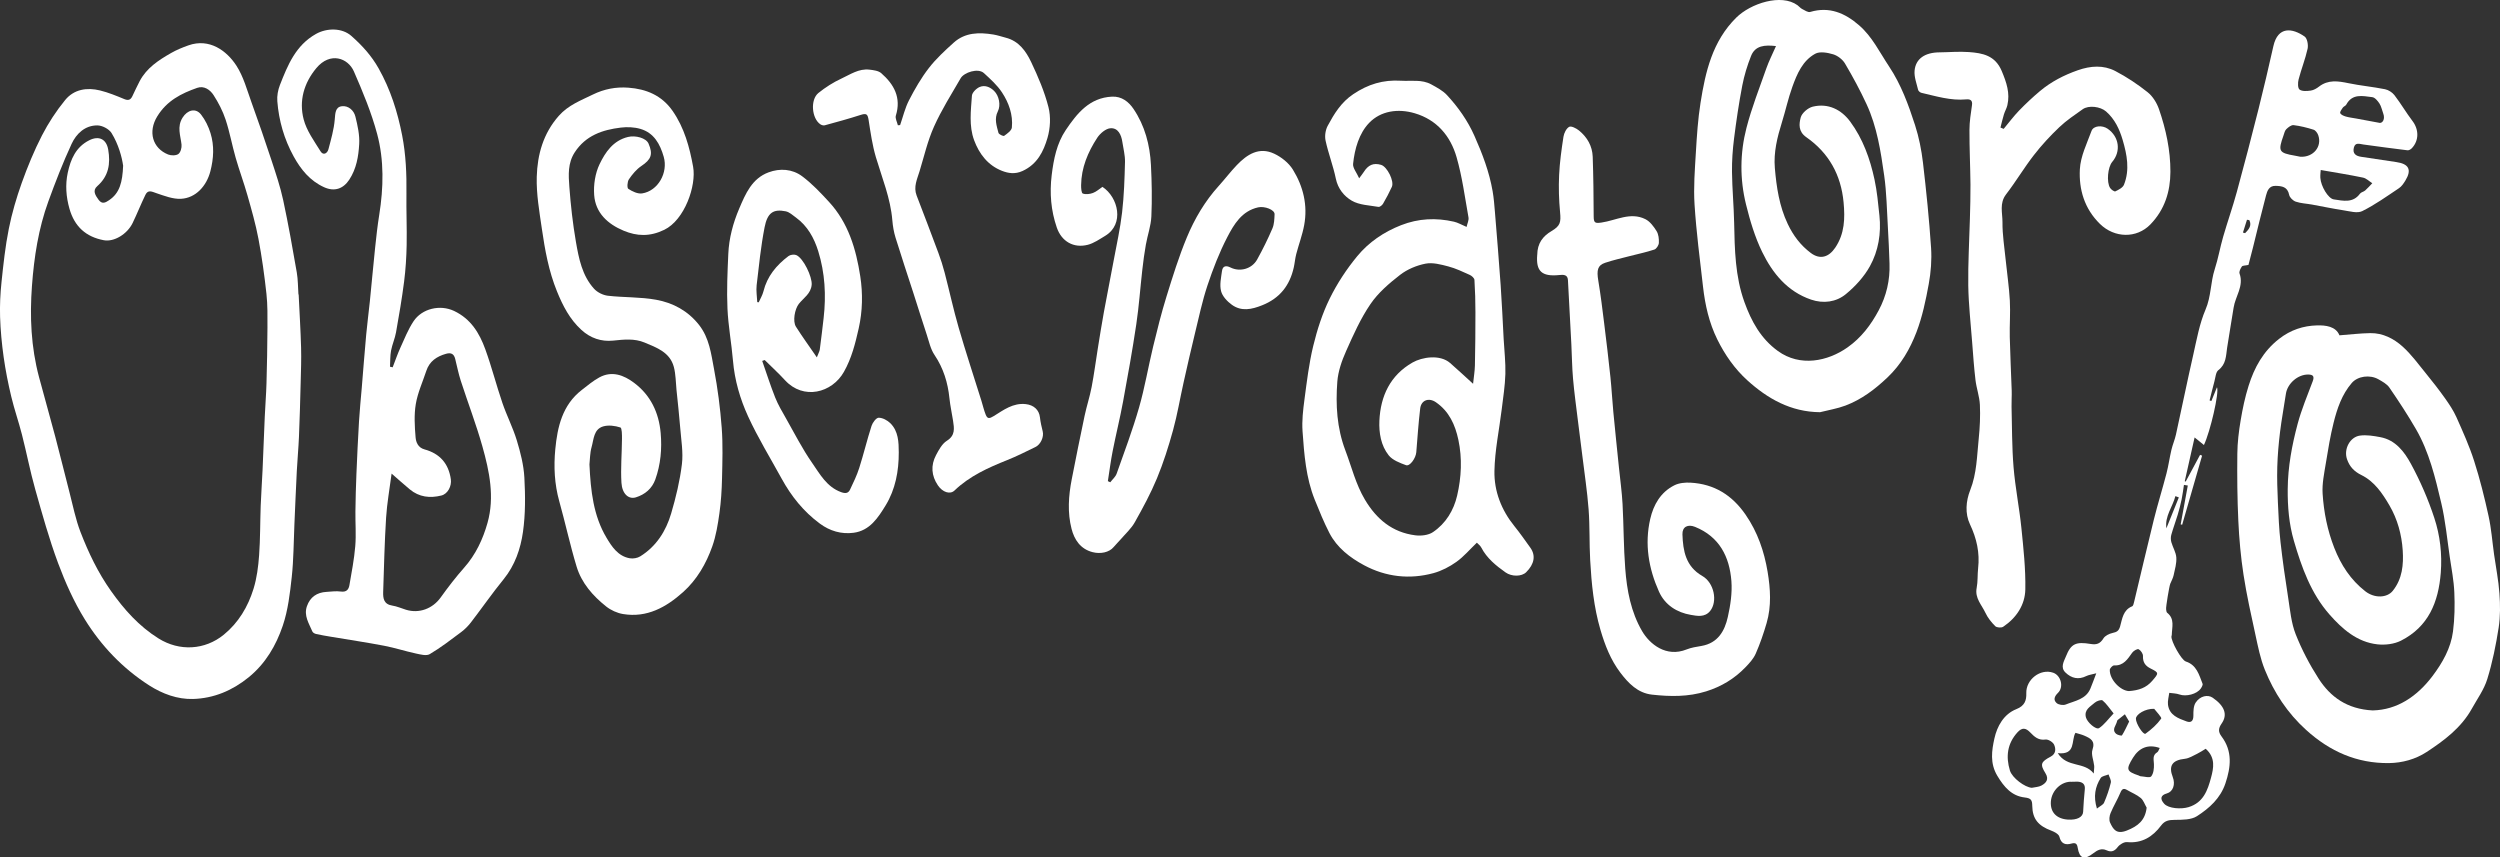
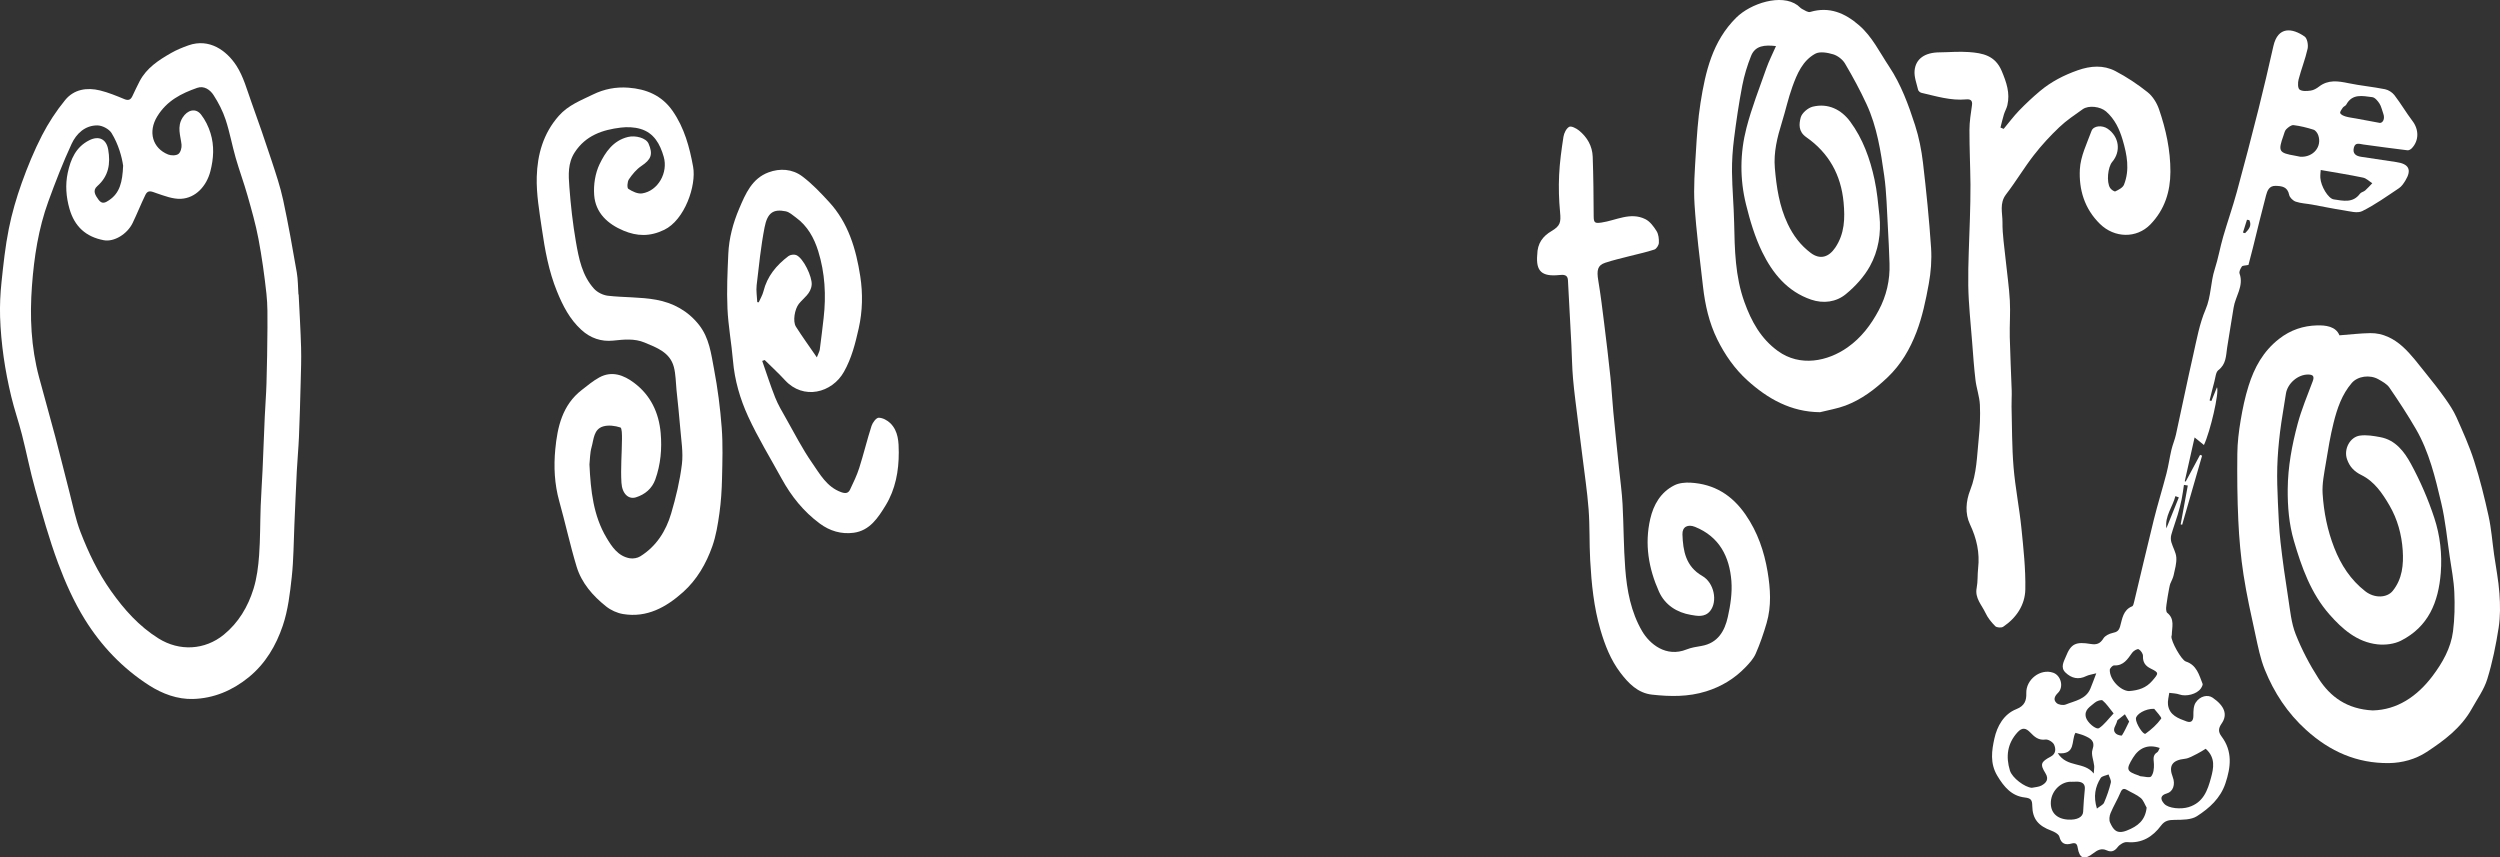
<svg xmlns="http://www.w3.org/2000/svg" width="207" height="71" viewBox="0 0 207 71" fill="none">
  <rect x="0" y="0" width="207" height="71" fill="#333333" stroke="none" />
  <g clip-path="url(#clip0_6_58)">
    <path d="M193.703 27.765C194.607 27.697 195.435 27.595 196.265 27.583C197.302 27.568 198.207 28.04 198.938 28.697C199.666 29.352 200.252 30.168 200.877 30.933C201.42 31.599 201.95 32.278 202.449 32.98C202.8 33.476 203.145 33.992 203.392 34.543C203.922 35.733 204.462 36.928 204.857 38.164C205.337 39.66 205.717 41.19 206.053 42.725C206.283 43.769 206.36 44.845 206.509 45.907C206.661 46.983 206.877 48.053 206.953 49.136C207.02 50.074 207.032 51.039 206.889 51.965C206.666 53.401 206.375 54.842 205.947 56.229C205.68 57.096 205.115 57.874 204.666 58.682C203.79 60.261 202.376 61.317 200.917 62.27C200.01 62.862 198.919 63.171 197.803 63.184C195.147 63.213 192.917 62.22 190.953 60.445C189.396 59.037 188.294 57.352 187.524 55.446C187.158 54.539 186.966 53.554 186.756 52.59C186.394 50.931 186.022 49.27 185.764 47.592C185.537 46.121 185.404 44.627 185.334 43.14C185.246 41.282 185.231 39.42 185.251 37.561C185.261 36.642 185.372 35.718 185.525 34.812C185.686 33.847 185.888 32.879 186.183 31.947C186.66 30.433 187.388 29.091 188.703 28.062C189.662 27.312 190.719 26.973 191.844 26.943C192.55 26.923 193.405 27.013 193.706 27.765H193.703ZM196.462 58.823C198.469 58.781 200.132 57.673 201.412 55.977C202.233 54.887 202.929 53.672 203.108 52.29C203.246 51.22 203.265 50.126 203.218 49.046C203.176 48.066 202.984 47.091 202.841 46.116C202.621 44.623 202.482 43.108 202.135 41.644C201.639 39.545 201.137 37.425 200.041 35.531C199.36 34.353 198.61 33.213 197.84 32.09C197.637 31.794 197.265 31.594 196.938 31.407C196.225 30.999 195.218 31.141 194.726 31.712C193.908 32.662 193.516 33.825 193.221 35.008C192.949 36.099 192.764 37.215 192.584 38.327C192.448 39.172 192.258 40.038 192.313 40.88C192.41 42.407 192.71 43.908 193.275 45.355C193.835 46.784 194.635 48.015 195.849 48.96C196.616 49.556 197.644 49.511 198.119 48.923C198.919 47.929 199.021 46.739 198.945 45.57C198.86 44.27 198.515 42.992 197.847 41.849C197.26 40.844 196.601 39.863 195.519 39.332C194.919 39.038 194.541 38.631 194.332 38.019C194.042 37.173 194.59 36.18 195.399 36.068C195.947 35.992 196.534 36.092 197.088 36.196C198.353 36.431 199.084 37.411 199.624 38.405C200.4 39.834 201.057 41.348 201.562 42.89C202.037 44.34 202.218 45.865 202.096 47.427C201.905 49.861 201.075 51.895 198.799 53.048C198.241 53.331 197.496 53.421 196.864 53.353C195.169 53.172 193.937 52.078 192.882 50.88C191.347 49.138 190.572 46.967 189.934 44.779C189.531 43.395 189.409 41.952 189.423 40.488C189.439 38.649 189.772 36.87 190.239 35.117C190.561 33.907 191.054 32.741 191.494 31.564C191.647 31.154 191.521 31.015 191.116 31.011C190.259 31.003 189.399 31.754 189.272 32.609C189.117 33.664 188.916 34.715 188.787 35.772C188.671 36.727 188.587 37.689 188.559 38.65C188.53 39.633 188.567 40.618 188.61 41.601C188.659 42.693 188.703 43.789 188.825 44.875C189.001 46.438 189.224 47.997 189.469 49.55C189.625 50.548 189.716 51.587 190.081 52.511C190.584 53.785 191.233 55.025 191.975 56.18C192.951 57.702 194.331 58.714 196.463 58.824L196.462 58.823Z" fill="white" />
    <path d="M24.729 24.386C24.797 25.847 24.889 27.308 24.93 28.772C24.957 29.735 24.921 30.7 24.896 31.664C24.858 33.166 24.817 34.669 24.754 36.171C24.715 37.113 24.624 38.052 24.576 38.994C24.5 40.475 24.442 41.957 24.376 43.439C24.311 44.883 24.314 46.336 24.158 47.77C24.009 49.133 23.848 50.529 23.411 51.816C22.857 53.446 21.989 54.94 20.593 56.078C19.236 57.182 17.695 57.825 15.984 57.875C14.694 57.913 13.446 57.45 12.354 56.751C10.157 55.345 8.38 53.475 7.021 51.282C6.121 49.829 5.408 48.233 4.81 46.628C4.067 44.63 3.495 42.565 2.916 40.511C2.494 39.016 2.201 37.484 1.816 35.979C1.546 34.923 1.183 33.889 0.93 32.828C0.673 31.751 0.456 30.659 0.302 29.564C0.148 28.465 0.043 27.355 0.007 26.246C-0.023 25.282 0.025 24.309 0.126 23.35C0.28 21.875 0.438 20.396 0.729 18.944C0.986 17.655 1.36 16.379 1.802 15.14C2.281 13.802 2.827 12.477 3.475 11.215C4.009 10.179 4.661 9.179 5.4 8.277C6.125 7.393 7.197 7.222 8.284 7.489C8.971 7.659 9.637 7.933 10.293 8.205C10.628 8.344 10.814 8.268 10.958 7.968C11.159 7.55 11.349 7.128 11.565 6.719C12.142 5.625 13.135 4.98 14.164 4.391C14.617 4.132 15.109 3.93 15.603 3.755C17.335 3.144 18.765 4.187 19.577 5.441C20.156 6.336 20.446 7.427 20.814 8.448C21.398 10.063 21.957 11.687 22.494 13.317C22.847 14.392 23.211 15.471 23.449 16.576C23.875 18.56 24.227 20.561 24.574 22.561C24.678 23.158 24.668 23.776 24.71 24.384C24.716 24.384 24.722 24.384 24.727 24.384L24.729 24.386ZM10.194 13.712C10.095 13.011 9.811 11.948 9.236 11.016C9.029 10.681 8.469 10.388 8.067 10.384C7.043 10.376 6.322 11.065 5.928 11.915C5.209 13.466 4.59 15.067 4.004 16.675C3.182 18.931 2.823 21.281 2.646 23.672C2.457 26.224 2.569 28.74 3.23 31.218C3.668 32.862 4.137 34.498 4.572 36.143C4.979 37.679 5.352 39.223 5.752 40.761C6.038 41.86 6.256 42.989 6.662 44.043C7.323 45.758 8.111 47.408 9.19 48.932C10.288 50.481 11.502 51.845 13.121 52.86C14.86 53.95 16.961 53.829 18.526 52.556C19.749 51.561 20.536 50.23 20.993 48.748C21.267 47.861 21.386 46.912 21.454 45.983C21.554 44.625 21.536 43.258 21.585 41.897C21.621 40.912 21.695 39.928 21.739 38.943C21.806 37.461 21.856 35.978 21.923 34.495C21.963 33.572 22.04 32.651 22.066 31.728C22.109 30.203 22.137 28.677 22.145 27.152C22.148 26.208 22.164 25.257 22.061 24.322C21.894 22.8 21.685 21.28 21.4 19.776C21.171 18.562 20.828 17.367 20.49 16.177C20.194 15.13 19.812 14.108 19.513 13.063C19.212 12.015 19.022 10.933 18.679 9.901C18.444 9.19 18.087 8.502 17.681 7.872C17.397 7.433 16.894 7.075 16.327 7.275C15.01 7.737 13.821 8.335 13.024 9.63C12.235 10.912 12.631 12.274 13.919 12.792C14.167 12.892 14.569 12.893 14.766 12.753C14.953 12.621 15.06 12.231 15.031 11.974C14.949 11.222 14.639 10.502 15.118 9.739C15.508 9.114 16.192 8.905 16.643 9.481C16.994 9.929 17.262 10.478 17.43 11.024C17.752 12.065 17.693 13.117 17.418 14.185C17.106 15.392 16.216 16.397 14.986 16.461C14.316 16.495 13.613 16.218 12.953 15.996C12.585 15.871 12.261 15.679 12.043 16.127C11.668 16.897 11.354 17.695 10.982 18.464C10.532 19.393 9.439 20.047 8.6 19.891C7.118 19.615 6.174 18.763 5.753 17.29C5.47 16.294 5.397 15.294 5.609 14.304C5.847 13.197 6.274 12.172 7.397 11.611C8.184 11.217 8.807 11.51 8.959 12.385C9.161 13.55 9.002 14.581 8.05 15.416C7.641 15.775 7.89 16.171 8.161 16.539C8.454 16.939 8.729 16.779 9.029 16.578C9.913 15.988 10.139 15.093 10.196 13.708L10.194 13.712Z" fill="white" />
    <path d="M186.172 21.936C185.896 21.996 185.688 21.98 185.627 22.066C185.513 22.232 185.379 22.493 185.436 22.651C185.805 23.697 185.084 24.536 184.942 25.48C184.775 26.589 184.568 27.691 184.405 28.8C184.307 29.474 184.327 30.153 183.682 30.646C183.465 30.811 183.445 31.245 183.358 31.563C183.213 32.091 183.088 32.624 182.954 33.155C183.004 33.172 183.052 33.188 183.101 33.205C183.253 32.835 183.403 32.464 183.567 32.063C183.768 32.483 183.007 35.746 182.486 36.847C182.276 36.677 182.066 36.506 181.713 36.22C181.42 37.522 181.158 38.685 180.897 39.847L180.976 39.874C181.373 39.137 181.769 38.399 182.166 37.662C182.222 37.684 182.278 37.705 182.334 37.727C181.785 39.634 181.234 41.54 180.684 43.447L180.559 43.42C180.756 42.347 180.954 41.274 181.15 40.202C181.044 40.184 180.938 40.167 180.83 40.15C180.768 40.549 180.722 40.953 180.639 41.348C180.549 41.776 180.441 42.202 180.314 42.622C180.146 43.178 179.939 43.724 179.783 44.283C179.73 44.472 179.734 44.701 179.787 44.892C179.908 45.322 180.172 45.733 180.199 46.163C180.23 46.645 180.082 47.144 179.977 47.628C179.924 47.873 179.795 48.1 179.697 48.335C179.617 48.528 179.325 50.261 179.354 50.444C179.37 50.548 179.377 50.688 179.445 50.741C180.087 51.248 179.836 51.93 179.824 52.566C179.824 52.607 179.801 52.647 179.796 52.689C179.748 53.078 180.613 54.651 180.986 54.772C181.887 55.063 182.08 55.876 182.371 56.61C182.411 56.709 182.305 56.894 182.225 57.01C181.898 57.48 181.004 57.699 180.463 57.504C180.198 57.407 179.898 57.41 179.615 57.368C179.575 57.698 179.468 58.036 179.51 58.355C179.625 59.226 180.362 59.481 181.046 59.733C181.439 59.877 181.618 59.678 181.613 59.239C181.61 58.882 181.618 58.458 181.799 58.179C182.165 57.619 182.807 57.49 183.213 57.772C184.195 58.451 184.471 59.168 183.949 59.913C183.67 60.312 183.661 60.6 183.942 60.974C184.864 62.199 184.719 63.509 184.265 64.864C183.849 66.103 182.931 66.92 181.91 67.578C181.43 67.888 180.698 67.879 180.08 67.885C179.6 67.89 179.254 67.933 178.939 68.354C178.248 69.278 177.363 69.843 176.124 69.726C175.873 69.702 175.512 69.918 175.349 70.133C175.082 70.489 174.806 70.579 174.433 70.407C173.993 70.204 173.66 70.394 173.329 70.649C172.572 71.234 172.181 71.095 172.032 70.185C171.983 69.88 171.875 69.747 171.517 69.847C171.036 69.981 170.665 69.887 170.518 69.283C170.468 69.072 170.115 68.878 169.861 68.783C168.772 68.379 168.289 67.815 168.271 66.721C168.262 66.258 168.183 66.092 167.649 66.031C166.566 65.908 165.936 65.165 165.379 64.238C164.752 63.197 164.919 62.129 165.138 61.139C165.358 60.145 165.904 59.129 166.96 58.714C167.644 58.445 167.797 57.996 167.778 57.398C167.741 56.264 168.944 55.333 170.003 55.701C170.644 55.923 170.902 56.88 170.402 57.368C170.101 57.661 170.002 57.95 170.284 58.21C170.447 58.359 170.832 58.418 171.043 58.333C171.803 58.023 172.714 57.91 173.088 57.007C173.236 56.651 173.365 56.288 173.572 55.748C173.167 55.856 172.941 55.881 172.749 55.976C172.095 56.302 171.519 56.165 171.021 55.686C170.571 55.254 170.899 54.754 171.057 54.355C171.475 53.299 171.879 53.115 173.111 53.321C173.598 53.403 173.895 53.297 174.162 52.861C174.3 52.636 174.641 52.472 174.918 52.41C175.263 52.334 175.437 52.249 175.547 51.861C175.722 51.24 175.787 50.508 176.543 50.202C176.635 50.164 176.676 49.956 176.709 49.819C177.253 47.557 177.776 45.291 178.336 43.034C178.656 41.75 179.051 40.485 179.384 39.203C179.552 38.558 179.641 37.893 179.794 37.245C179.893 36.821 180.073 36.416 180.167 35.99C180.653 33.781 181.103 31.565 181.605 29.36C181.891 28.102 182.117 26.803 182.62 25.629C183.089 24.536 183.027 23.377 183.381 22.287C183.665 21.413 183.82 20.497 184.075 19.613C184.435 18.368 184.868 17.143 185.209 15.893C185.834 13.607 186.431 11.314 187.009 9.015C187.444 7.288 187.845 5.553 188.237 3.816C188.613 2.156 189.806 2.314 190.822 3.025C191.043 3.179 191.138 3.722 191.069 4.037C190.879 4.897 190.545 5.725 190.323 6.579C190.253 6.847 190.25 7.304 190.405 7.417C190.624 7.576 191.024 7.544 191.334 7.5C191.573 7.465 191.818 7.323 192.015 7.17C192.779 6.581 193.593 6.71 194.453 6.888C195.454 7.096 196.479 7.187 197.482 7.388C197.769 7.446 198.087 7.655 198.267 7.89C198.795 8.577 199.232 9.333 199.756 10.022C200.289 10.722 200.304 11.631 199.704 12.269C199.617 12.361 199.458 12.459 199.344 12.445C198.12 12.297 196.899 12.13 195.677 11.963C195.37 11.921 195.016 11.762 194.9 12.224C194.776 12.721 195.067 12.919 195.508 12.984C196.474 13.129 197.439 13.281 198.406 13.418C199.46 13.567 199.712 14.057 199.162 14.957C199.02 15.188 198.854 15.438 198.634 15.583C197.638 16.248 196.657 16.953 195.589 17.482C195.181 17.683 194.553 17.49 194.035 17.413C193.163 17.281 192.301 17.094 191.434 16.938C190.985 16.856 190.515 16.841 190.089 16.697C189.863 16.621 189.587 16.358 189.544 16.137C189.408 15.461 188.941 15.4 188.41 15.389C187.877 15.378 187.728 15.805 187.628 16.178C187.245 17.611 186.904 19.055 186.546 20.494C186.41 21.036 186.266 21.576 186.173 21.934L186.172 21.936ZM182.631 61.997C182.39 62.141 182.164 62.297 181.921 62.414C181.591 62.573 181.254 62.791 180.904 62.828C179.869 62.938 179.537 63.402 179.906 64.348C180.14 64.95 179.923 65.552 179.423 65.693C178.904 65.838 178.823 66.137 179.194 66.55C179.554 66.95 180.6 67.019 181.214 66.83C182.443 66.454 182.792 65.434 183.072 64.395C183.287 63.596 183.464 62.738 182.631 61.997ZM168.235 65.23C168.501 65.172 168.797 65.168 169.028 65.044C169.432 64.827 169.674 64.524 169.361 64.02C168.902 63.281 168.976 63.084 169.802 62.646C170.249 62.408 170.227 61.986 170.078 61.657C169.981 61.443 169.591 61.202 169.369 61.234C168.786 61.319 168.44 60.997 168.113 60.656C167.73 60.256 167.429 60.219 167.045 60.64C166.203 61.567 166.069 62.646 166.422 63.802C166.61 64.417 167.664 65.194 168.233 65.23H168.235ZM176.286 57.221C177.093 57.161 177.708 56.952 178.207 56.371C178.741 55.749 178.786 55.704 178.085 55.36C177.631 55.137 177.417 54.838 177.438 54.314C177.445 54.124 177.255 53.849 177.079 53.757C176.974 53.703 176.66 53.885 176.549 54.04C176.164 54.575 175.835 55.136 175.038 55.098C174.923 55.092 174.694 55.334 174.69 55.465C174.673 56.281 175.577 57.199 176.285 57.223L176.286 57.221ZM177.742 66.872C177.583 66.6 177.48 66.264 177.253 66.073C176.926 65.799 176.506 65.637 176.131 65.416C175.841 65.245 175.703 65.31 175.569 65.631C175.327 66.21 174.993 66.749 174.754 67.328C174.658 67.56 174.616 67.899 174.715 68.112C174.973 68.671 175.238 69.105 176.093 68.772C177.035 68.404 177.623 67.916 177.743 66.871L177.742 66.872ZM171.231 67.863C171.981 67.91 172.461 67.656 172.484 67.219C172.518 66.601 172.555 65.983 172.621 65.369C172.666 64.958 172.472 64.774 172.106 64.728C171.922 64.704 171.732 64.743 171.546 64.731C170.691 64.678 169.876 65.443 169.812 66.366C169.75 67.249 170.275 67.803 171.231 67.863ZM192.156 14.076C192.147 14.224 192.11 14.473 192.124 14.719C192.163 15.411 192.774 16.444 193.237 16.51C194.006 16.621 194.819 16.837 195.408 16.036C195.499 15.912 195.71 15.881 195.835 15.772C196.045 15.586 196.23 15.373 196.426 15.171C196.171 15.011 195.936 14.765 195.66 14.707C194.528 14.47 193.385 14.292 192.155 14.076H192.156ZM190.466 12.979C191.549 13.039 192.281 12.133 191.95 11.196C191.887 11.016 191.728 10.792 191.564 10.74C191.026 10.569 190.468 10.429 189.909 10.361C189.72 10.339 189.467 10.537 189.305 10.697C189.179 10.819 189.139 11.034 189.075 11.213C188.607 12.53 188.681 12.659 190.031 12.892C190.197 12.92 190.362 12.957 190.466 12.978V12.979ZM197.053 10.178C197.3 10.18 197.5 9.841 197.329 9.388C197.225 9.116 197.175 8.812 197.021 8.575C196.878 8.354 196.643 8.07 196.423 8.044C195.64 7.954 194.776 7.72 194.27 8.664C194.215 8.768 194.055 8.812 193.985 8.912C193.886 9.054 193.727 9.266 193.772 9.369C193.834 9.505 194.057 9.598 194.23 9.648C194.509 9.729 194.803 9.76 195.09 9.813C195.681 9.923 196.272 10.032 197.053 10.178ZM170.383 62.361C171.162 63.6 172.573 63.03 173.362 64.048C173.383 63.702 173.414 63.551 173.398 63.403C173.35 62.953 173.128 62.453 173.259 62.07C173.511 61.328 173.076 61.133 172.587 60.914C172.362 60.814 172.117 60.762 171.848 60.678C171.475 61.312 171.919 62.521 170.384 62.363L170.383 62.361ZM178.823 61.932C177.879 61.604 177.13 61.898 176.611 62.742C176.013 63.713 176.064 63.87 177.1 64.217C177.139 64.23 177.175 64.267 177.215 64.27C177.527 64.288 177.997 64.431 178.117 64.287C178.317 64.046 178.359 63.616 178.346 63.27C178.333 62.893 178.203 62.536 178.622 62.285C178.712 62.231 178.743 62.08 178.825 61.932H178.823ZM175.007 59.071C174.65 58.634 174.416 58.264 174.094 57.998C173.992 57.913 173.604 58.04 173.447 58.182C173.091 58.504 172.547 58.752 172.714 59.398C172.818 59.806 173.552 60.457 173.81 60.285C174.236 60 174.552 59.55 175.007 59.071ZM178.366 58.69C177.633 58.663 176.862 59.146 176.853 59.502C176.842 59.91 177.47 60.879 177.649 60.75C178.136 60.399 178.602 59.985 178.945 59.503C179.017 59.403 178.521 58.901 178.366 58.69ZM173.625 66.95C173.892 66.738 174.141 66.637 174.216 66.462C174.446 65.927 174.642 65.371 174.776 64.806C174.824 64.604 174.658 64.352 174.589 64.123C174.366 64.219 174.041 64.252 173.935 64.421C173.483 65.146 173.315 65.938 173.625 66.95ZM176.294 59.742C176.193 59.571 176.067 59.356 175.941 59.142C175.74 59.3 175.539 59.456 175.341 59.618C175.311 59.643 175.296 59.691 175.288 59.732C175.216 60.074 174.822 60.409 175.218 60.761C175.335 60.864 175.67 60.936 175.698 60.891C175.913 60.554 176.076 60.184 176.294 59.743V59.742ZM180.408 41.186C180.313 41.151 180.218 41.115 180.123 41.079C179.896 41.974 179.234 42.73 179.377 43.745C179.721 42.892 180.064 42.04 180.408 41.186ZM186.244 18.226C186.179 18.217 186.114 18.206 186.05 18.196C185.939 18.549 185.827 18.902 185.716 19.256C185.775 19.273 185.834 19.29 185.892 19.307C186.193 19.001 186.472 18.689 186.244 18.226Z" fill="white" />
    <path d="M150.694 34.13C148.274 34.109 146.351 33.006 144.675 31.487C143.642 30.55 142.826 29.39 142.192 28.104C141.509 26.716 141.184 25.257 141.011 23.75C140.752 21.485 140.455 19.22 140.309 16.946C140.216 15.512 140.333 14.059 140.418 12.619C140.5 11.247 140.588 9.87 140.803 8.516C141.211 5.935 141.788 3.415 143.76 1.461C144.953 0.281 147.485 -0.548 148.833 0.433C148.964 0.528 149.068 0.668 149.209 0.741C149.425 0.852 149.698 1.044 149.884 0.989C151.474 0.517 152.77 1.086 153.932 2.094C155.017 3.033 155.633 4.329 156.413 5.499C157.411 6.999 158.024 8.678 158.569 10.371C158.89 11.368 159.098 12.418 159.221 13.46C159.497 15.807 159.735 18.162 159.893 20.521C159.959 21.514 159.879 22.538 159.7 23.518C159.454 24.866 159.169 26.231 158.682 27.505C158.152 28.888 157.41 30.18 156.293 31.243C155.254 32.231 154.142 33.076 152.805 33.581C152.129 33.836 151.4 33.951 150.695 34.131L150.694 34.13ZM147.053 3.815C146.111 3.706 145.333 3.77 144.99 4.628C144.673 5.421 144.42 6.253 144.259 7.091C143.979 8.548 143.762 10.018 143.577 11.49C143.462 12.402 143.398 13.329 143.409 14.248C143.426 15.644 143.558 17.037 143.587 18.433C143.632 20.662 143.669 22.887 144.441 25.02C145.014 26.605 145.792 28.037 147.209 29.063C149.045 30.393 151.324 29.926 152.972 28.767C154.11 27.967 154.916 26.897 155.555 25.699C156.197 24.498 156.499 23.195 156.452 21.826C156.419 20.822 156.376 19.817 156.316 18.814C156.231 17.389 156.212 15.954 156.012 14.544C155.727 12.531 155.418 10.504 154.555 8.635C154.021 7.48 153.413 6.355 152.766 5.26C152.567 4.924 152.163 4.612 151.79 4.498C151.321 4.357 150.684 4.241 150.303 4.449C149.255 5.022 148.794 6.117 148.408 7.187C148.06 8.15 147.845 9.159 147.539 10.139C147.156 11.369 146.846 12.621 146.957 13.909C147.094 15.496 147.322 17.064 148.025 18.544C148.483 19.512 149.095 20.316 149.929 20.942C150.697 21.52 151.421 21.305 151.961 20.502C152.74 19.343 152.772 18.082 152.649 16.756C152.437 14.476 151.423 12.657 149.559 11.358C148.888 10.89 148.959 10.262 149.097 9.732C149.195 9.36 149.699 8.927 150.097 8.831C151.374 8.522 152.461 9.076 153.194 10.064C154.243 11.482 154.841 13.145 155.209 14.863C155.42 15.841 155.511 16.846 155.616 17.845C155.772 19.32 155.534 20.772 154.826 22.048C154.341 22.921 153.614 23.716 152.836 24.355C152.032 25.016 150.976 25.156 149.958 24.808C147.993 24.137 146.766 22.625 145.907 20.861C145.305 19.626 144.903 18.274 144.572 16.935C144.05 14.834 144.067 12.68 144.607 10.591C145.04 8.916 145.679 7.293 146.254 5.657C146.466 5.054 146.762 4.479 147.052 3.815H147.053Z" fill="white" />
    <path d="M48.807 38.467C48.908 40.646 49.134 42.703 50.216 44.52C50.652 45.252 51.173 46.058 52.147 46.225C52.422 46.272 52.778 46.213 53.012 46.066C54.345 45.238 55.143 43.972 55.572 42.515C55.966 41.178 56.297 39.805 56.463 38.426C56.581 37.446 56.4 36.427 56.322 35.427C56.24 34.381 56.121 33.337 56.015 32.293C55.95 31.654 55.956 30.995 55.794 30.382C55.471 29.171 54.376 28.782 53.366 28.361C52.528 28.012 51.653 28.11 50.763 28.203C49.791 28.305 48.887 27.998 48.144 27.319C47.175 26.435 46.604 25.325 46.114 24.117C45.434 22.444 45.121 20.701 44.866 18.941C44.66 17.515 44.403 16.07 44.443 14.642C44.495 12.805 44.976 11.056 46.265 9.595C47.054 8.7 48.089 8.319 49.096 7.825C50.03 7.367 51.007 7.185 52.022 7.259C53.512 7.368 54.792 7.895 55.689 9.18C56.664 10.579 57.097 12.189 57.39 13.808C57.673 15.373 56.687 18.213 55 19.029C53.805 19.607 52.747 19.565 51.634 19.101C50.316 18.55 49.303 17.626 49.197 16.143C49.136 15.3 49.282 14.348 49.644 13.594C50.118 12.609 50.763 11.644 51.99 11.342C52.62 11.187 53.496 11.422 53.699 11.89C54.089 12.784 53.911 13.204 53.11 13.742C52.698 14.017 52.355 14.433 52.073 14.848C51.939 15.046 51.909 15.559 52.025 15.635C52.354 15.852 52.808 16.071 53.169 16.014C54.482 15.81 55.336 14.299 54.956 12.981C54.653 11.929 54.151 11.001 53.025 10.672C52.516 10.523 51.936 10.501 51.406 10.564C49.882 10.748 48.499 11.218 47.592 12.607C47.002 13.509 47.07 14.499 47.142 15.466C47.255 16.989 47.425 18.513 47.685 20.018C47.925 21.401 48.198 22.817 49.187 23.908C49.458 24.207 49.928 24.44 50.331 24.487C51.657 24.64 53.015 24.581 54.323 24.819C55.72 25.071 56.957 25.73 57.881 26.904C58.734 27.991 58.882 29.301 59.122 30.564C59.427 32.166 59.636 33.794 59.758 35.419C59.863 36.811 59.815 38.217 59.784 39.616C59.762 40.577 59.702 41.544 59.568 42.495C59.439 43.418 59.288 44.36 58.979 45.234C58.472 46.671 57.703 48.004 56.56 49.026C55.167 50.272 53.572 51.172 51.592 50.843C51.099 50.762 50.579 50.526 50.188 50.214C49.087 49.338 48.154 48.275 47.741 46.91C47.201 45.125 46.809 43.297 46.306 41.5C45.91 40.085 45.841 38.637 45.977 37.208C46.153 35.352 46.562 33.534 48.171 32.289C48.643 31.924 49.106 31.532 49.626 31.249C50.672 30.679 51.654 31.063 52.498 31.695C53.869 32.72 54.555 34.162 54.704 35.856C54.818 37.164 54.704 38.455 54.261 39.696C53.991 40.455 53.401 40.948 52.651 41.18C52.048 41.367 51.511 40.895 51.455 39.966C51.383 38.765 51.491 37.552 51.5 36.343C51.502 36.012 51.501 35.436 51.367 35.393C50.924 35.251 50.382 35.178 49.945 35.306C49.153 35.539 49.167 36.374 48.986 37.011C48.844 37.504 48.853 38.041 48.806 38.463L48.807 38.467Z" fill="white" />
-     <path d="M112.539 14.761C112.752 14.472 112.845 14.36 112.922 14.238C113.295 13.647 113.728 13.467 114.354 13.65C114.855 13.798 115.461 14.997 115.245 15.473C115.028 15.951 114.779 16.418 114.514 16.872C114.442 16.995 114.246 17.151 114.137 17.131C113.389 16.999 112.557 16.982 111.932 16.62C111.297 16.253 110.778 15.629 110.605 14.784C110.386 13.726 109.987 12.704 109.758 11.646C109.674 11.262 109.747 10.762 109.934 10.415C110.47 9.419 111.043 8.472 112.053 7.795C113.277 6.974 114.52 6.593 115.997 6.684C116.85 6.737 117.723 6.554 118.515 6.991C118.973 7.244 119.462 7.5 119.809 7.874C120.738 8.877 121.521 9.984 122.084 11.252C122.743 12.736 123.316 14.238 123.591 15.841C123.686 16.393 123.731 16.957 123.777 17.517C123.943 19.55 124.113 21.581 124.255 23.615C124.359 25.1 124.422 26.588 124.503 28.074C124.556 29.037 124.672 30.002 124.645 30.962C124.618 31.942 124.46 32.918 124.342 33.895C124.134 35.599 123.77 37.297 123.739 39.002C123.709 40.673 124.313 42.234 125.396 43.57C125.859 44.142 126.281 44.749 126.711 45.348C127.173 45.991 127.048 46.706 126.367 47.38C125.995 47.749 125.172 47.759 124.66 47.396C123.862 46.831 123.111 46.223 122.646 45.33C122.566 45.175 122.405 45.063 122.284 44.934C121.694 45.499 121.199 46.09 120.591 46.523C120.024 46.927 119.367 47.269 118.699 47.453C116.713 47.996 114.752 47.769 112.949 46.803C111.783 46.177 110.703 45.352 110.073 44.13C109.615 43.239 109.234 42.304 108.86 41.374C108.132 39.56 107.986 37.631 107.851 35.714C107.789 34.846 107.894 33.956 108.008 33.087C108.207 31.597 108.383 30.094 108.737 28.638C109.061 27.303 109.49 25.964 110.093 24.735C110.707 23.485 111.493 22.285 112.382 21.209C113.335 20.056 114.572 19.208 116.008 18.646C117.456 18.08 118.903 18.018 120.387 18.356C120.711 18.43 121.011 18.609 121.433 18.789C121.498 18.495 121.632 18.234 121.591 18.002C121.293 16.334 121.072 14.639 120.605 13.016C120.101 11.262 118.974 9.919 117.137 9.377C115.755 8.97 114.324 9.178 113.366 10.174C112.535 11.037 112.162 12.327 112.036 13.573C112.003 13.906 112.322 14.275 112.539 14.762V14.761ZM121.971 31.78C122.031 31.198 122.113 30.728 122.123 30.257C122.153 28.797 122.167 27.335 122.166 25.874C122.166 24.974 122.141 24.074 122.084 23.177C122.074 23.029 121.865 22.839 121.703 22.765C121.12 22.502 120.533 22.22 119.918 22.059C119.306 21.899 118.625 21.715 118.031 21.831C117.291 21.976 116.52 22.3 115.927 22.759C115.023 23.46 114.112 24.242 113.476 25.175C112.656 26.376 112.051 27.738 111.455 29.076C111.101 29.871 110.796 30.742 110.73 31.599C110.585 33.524 110.691 35.434 111.396 37.294C111.916 38.665 112.255 40.094 113.02 41.379C113.98 42.991 115.29 44.082 117.18 44.323C117.657 44.385 118.265 44.32 118.645 44.063C119.71 43.347 120.37 42.258 120.653 41.029C121.003 39.515 121.081 37.959 120.753 36.417C120.488 35.174 119.99 34.06 118.89 33.304C118.306 32.902 117.672 33.128 117.591 33.829C117.45 35.03 117.365 36.237 117.269 37.443C117.231 37.934 116.738 38.637 116.417 38.517C115.903 38.327 115.305 38.104 114.985 37.702C114.339 36.892 114.169 35.836 114.214 34.833C114.308 32.792 115.109 31.073 116.96 30.015C117.747 29.565 119.227 29.324 120.07 30.057C120.684 30.592 121.277 31.148 121.97 31.777L121.971 31.78Z" fill="white" />
-     <path d="M32.514 30.411C32.724 29.869 32.912 29.317 33.151 28.791C33.487 28.049 33.792 27.281 34.237 26.607C34.938 25.545 36.436 25.198 37.593 25.744C38.983 26.4 39.696 27.579 40.181 28.915C40.712 30.374 41.094 31.887 41.596 33.357C41.953 34.407 42.47 35.404 42.791 36.463C43.095 37.462 43.361 38.505 43.418 39.541C43.499 41.038 43.511 42.564 43.302 44.043C43.103 45.441 42.64 46.805 41.7 47.961C40.758 49.118 39.907 50.347 38.997 51.53C38.767 51.828 38.493 52.106 38.192 52.332C37.34 52.969 36.494 53.624 35.581 54.163C35.301 54.328 34.802 54.188 34.422 54.107C33.543 53.917 32.684 53.635 31.801 53.467C30.343 53.188 28.873 52.971 27.409 52.724C26.994 52.655 26.58 52.586 26.171 52.494C26.056 52.468 25.905 52.385 25.864 52.287C25.582 51.62 25.14 50.975 25.414 50.193C25.679 49.434 26.241 49.053 27.034 49.008C27.431 48.984 27.835 48.925 28.222 48.979C28.68 49.043 28.869 48.818 28.931 48.455C29.115 47.381 29.326 46.307 29.416 45.223C29.496 44.268 29.416 43.299 29.429 42.337C29.443 41.312 29.467 40.288 29.511 39.264C29.571 37.805 29.639 36.346 29.726 34.888C29.78 33.97 29.875 33.055 29.952 32.138C30.074 30.659 30.187 29.18 30.322 27.702C30.405 26.785 30.531 25.87 30.624 24.953C30.774 23.477 30.904 21.997 31.059 20.522C31.155 19.604 31.257 18.686 31.403 17.775C31.759 15.533 31.811 13.275 31.228 11.092C30.753 9.319 30.038 7.598 29.301 5.911C28.818 4.807 27.341 4.26 26.192 5.641C25.163 6.878 24.744 8.351 25.142 9.881C25.387 10.825 26.015 11.682 26.544 12.534C26.771 12.898 27.105 12.699 27.195 12.357C27.409 11.543 27.65 10.72 27.718 9.888C27.76 9.38 27.762 8.868 28.297 8.797C28.832 8.726 29.299 9.129 29.427 9.652C29.61 10.397 29.787 11.18 29.742 11.933C29.683 12.946 29.515 13.966 28.927 14.867C28.424 15.639 27.691 15.891 26.834 15.501C25.663 14.968 24.907 14.032 24.308 12.94C23.528 11.518 23.088 9.99 22.962 8.383C22.927 7.941 23.015 7.454 23.178 7.039C23.824 5.392 24.481 3.754 26.165 2.809C27.054 2.311 28.314 2.286 29.096 2.978C29.979 3.759 30.762 4.614 31.355 5.672C32.334 7.416 32.918 9.259 33.298 11.21C33.609 12.812 33.674 14.409 33.653 16.026C33.634 17.446 33.698 18.867 33.671 20.286C33.651 21.293 33.589 22.304 33.462 23.302C33.282 24.712 33.041 26.114 32.792 27.514C32.701 28.03 32.474 28.521 32.378 29.037C32.298 29.47 32.318 29.922 32.293 30.366C32.368 30.382 32.443 30.397 32.52 30.413L32.514 30.411ZM32.424 39.215C32.257 40.506 32.043 41.679 31.969 42.861C31.84 44.907 31.796 46.958 31.727 49.008C31.709 49.547 31.778 50.033 32.477 50.142C32.864 50.202 33.235 50.369 33.613 50.486C34.708 50.824 35.826 50.395 36.488 49.471C37.097 48.621 37.738 47.788 38.431 47.005C39.392 45.919 39.988 44.641 40.368 43.287C40.967 41.148 40.523 39.023 39.941 36.958C39.425 35.126 38.739 33.341 38.152 31.527C37.96 30.934 37.842 30.317 37.689 29.711C37.587 29.306 37.352 29.175 36.936 29.293C36.159 29.512 35.559 29.913 35.296 30.715C34.996 31.627 34.585 32.52 34.428 33.454C34.278 34.35 34.334 35.296 34.411 36.212C34.444 36.609 34.608 37.062 35.149 37.21C36.407 37.553 37.144 38.372 37.33 39.686C37.409 40.242 37.082 40.895 36.544 41.029C35.599 41.265 34.706 41.162 33.931 40.52C33.439 40.113 32.966 39.684 32.426 39.214L32.424 39.215Z" fill="white" />
-     <path d="M91.284 15.473C92.596 16.335 93.121 18.561 91.507 19.529C91.044 19.807 90.578 20.137 90.069 20.269C88.893 20.57 87.9 19.994 87.503 18.842C87.018 17.432 86.899 15.989 87.08 14.501C87.242 13.175 87.502 11.87 88.245 10.769C89.166 9.404 90.203 8.087 92.082 8.002C92.883 7.966 93.459 8.433 93.856 9.02C94.795 10.41 95.214 12.001 95.298 13.66C95.37 15.078 95.397 16.505 95.333 17.923C95.297 18.706 95.015 19.477 94.877 20.259C94.756 20.938 94.665 21.623 94.587 22.308C94.414 23.822 94.309 25.344 94.085 26.85C93.766 28.995 93.382 31.129 92.988 33.262C92.737 34.624 92.4 35.972 92.132 37.333C91.968 38.161 91.862 39.002 91.731 39.838C91.797 39.87 91.864 39.901 91.93 39.933C92.11 39.695 92.364 39.484 92.459 39.217C93.103 37.403 93.781 35.597 94.312 33.749C94.79 32.087 95.075 30.371 95.482 28.688C95.816 27.306 96.161 25.923 96.582 24.564C97.093 22.912 97.608 21.252 98.27 19.658C98.914 18.108 99.771 16.652 100.915 15.39C101.425 14.827 101.885 14.216 102.41 13.669C103.257 12.786 104.252 12.138 105.5 12.724C106.099 13.005 106.709 13.489 107.05 14.043C107.91 15.435 108.291 16.996 107.986 18.641C107.836 19.455 107.536 20.241 107.327 21.045C107.233 21.406 107.206 21.783 107.124 22.147C106.791 23.639 105.964 24.699 104.503 25.278C103.636 25.623 102.79 25.807 101.997 25.235C101.616 24.959 101.216 24.536 101.105 24.106C100.971 23.59 101.105 22.993 101.181 22.439C101.239 22.019 101.51 21.96 101.883 22.147C102.667 22.542 103.66 22.267 104.093 21.485C104.556 20.649 104.981 19.788 105.357 18.911C105.507 18.56 105.518 18.136 105.535 17.742C105.551 17.363 104.701 17.049 104.174 17.169C102.818 17.475 102.175 18.569 101.621 19.633C100.958 20.909 100.434 22.269 99.978 23.634C99.544 24.936 99.263 26.289 98.937 27.624C98.611 28.965 98.305 30.309 98.004 31.656C97.708 32.977 97.488 34.317 97.129 35.619C96.757 36.97 96.331 38.314 95.796 39.607C95.277 40.86 94.624 42.065 93.957 43.249C93.663 43.772 93.191 44.194 92.794 44.657C92.605 44.878 92.391 45.078 92.205 45.302C91.843 45.738 91.121 45.892 90.455 45.715C89.45 45.451 88.956 44.678 88.727 43.797C88.377 42.447 88.472 41.056 88.739 39.689C89.082 37.93 89.436 36.173 89.807 34.419C89.976 33.622 90.235 32.843 90.388 32.044C90.593 30.976 90.731 29.893 90.904 28.819C91.064 27.829 91.22 26.839 91.4 25.853C91.659 24.436 91.943 23.025 92.205 21.609C92.453 20.272 92.752 18.939 92.909 17.591C93.069 16.205 93.116 14.803 93.15 13.405C93.163 12.854 93.01 12.299 92.929 11.745C92.843 11.156 92.573 10.58 91.954 10.618C91.563 10.641 91.086 11.048 90.848 11.413C90.077 12.596 89.532 13.887 89.516 15.336C89.514 15.577 89.537 15.981 89.656 16.025C89.899 16.116 90.236 16.073 90.494 15.978C90.781 15.872 91.023 15.646 91.284 15.472V15.473Z" fill="white" />
    <path d="M165.904 10.67C166.328 10.163 166.724 9.628 167.182 9.154C167.731 8.587 168.31 8.044 168.915 7.537C169.841 6.762 170.899 6.218 172.042 5.817C173.098 5.446 174.162 5.368 175.15 5.883C176.093 6.376 176.995 6.974 177.826 7.638C178.248 7.975 178.584 8.52 178.764 9.04C179.342 10.713 179.716 12.444 179.71 14.223C179.705 15.864 179.238 17.356 178.058 18.577C176.91 19.765 175.076 19.717 173.875 18.54C172.588 17.279 172.126 15.69 172.212 14.02C172.267 12.945 172.795 11.883 173.178 10.84C173.341 10.398 174.06 10.345 174.515 10.66C175.468 11.32 175.634 12.533 174.892 13.405C174.526 13.838 174.405 15.075 174.717 15.562C174.806 15.701 175.068 15.885 175.153 15.844C175.422 15.715 175.769 15.538 175.866 15.293C176.357 14.059 176.115 12.81 175.759 11.596C175.497 10.707 175.11 9.864 174.379 9.227C173.913 8.822 172.942 8.693 172.447 9.045C171.784 9.516 171.099 9.972 170.513 10.53C169.756 11.251 169.037 12.027 168.398 12.853C167.588 13.897 166.911 15.043 166.105 16.089C165.534 16.829 165.811 17.636 165.805 18.399C165.795 19.44 165.968 20.483 166.071 21.525C166.184 22.649 166.354 23.769 166.415 24.895C166.471 25.897 166.386 26.906 166.409 27.91C166.442 29.389 166.521 30.867 166.569 32.346C166.584 32.785 166.545 33.226 166.556 33.666C166.599 35.336 166.585 37.013 166.722 38.678C166.862 40.364 167.199 42.032 167.371 43.716C167.542 45.404 167.728 47.104 167.697 48.796C167.674 50.085 166.96 51.16 165.863 51.896C165.714 51.997 165.33 51.97 165.208 51.849C164.888 51.529 164.586 51.155 164.396 50.747C164.088 50.086 163.501 49.526 163.669 48.673C163.772 48.147 163.728 47.594 163.788 47.059C163.934 45.771 163.672 44.592 163.113 43.412C162.691 42.521 162.775 41.487 163.135 40.577C163.68 39.2 163.69 37.755 163.838 36.327C163.934 35.397 163.978 34.452 163.935 33.519C163.903 32.833 163.654 32.161 163.571 31.476C163.447 30.438 163.375 29.392 163.295 28.349C163.176 26.78 162.997 25.213 162.973 23.643C162.946 21.8 163.061 19.955 163.108 18.11C163.132 17.166 163.164 16.223 163.155 15.28C163.14 13.771 163.066 12.263 163.071 10.754C163.073 10.068 163.184 9.38 163.282 8.698C163.341 8.282 163.107 8.2 162.802 8.229C161.52 8.347 160.314 7.966 159.094 7.686C158.987 7.661 158.845 7.543 158.821 7.444C158.697 6.918 158.481 6.373 158.527 5.854C158.614 4.858 159.392 4.345 160.578 4.335C161.394 4.327 162.215 4.251 163.026 4.311C164.156 4.395 165.197 4.585 165.74 5.874C166.137 6.818 166.444 7.707 166.209 8.716C166.149 8.975 166.002 9.214 165.925 9.47C165.815 9.829 165.732 10.197 165.639 10.562C165.726 10.597 165.814 10.634 165.901 10.67H165.904Z" fill="white" />
    <path d="M127.284 21.101C127.294 20.143 127.745 19.558 128.466 19.133C129.198 18.699 129.254 18.407 129.174 17.568C129.077 16.551 129.048 15.518 129.095 14.497C129.145 13.435 129.292 12.375 129.455 11.322C129.502 11.02 129.689 10.634 129.93 10.501C130.097 10.409 130.517 10.624 130.739 10.804C131.421 11.357 131.844 12.093 131.876 12.976C131.934 14.623 131.949 16.273 131.957 17.922C131.959 18.464 132.082 18.503 132.605 18.427C133.808 18.251 134.998 17.532 136.232 18.144C136.618 18.335 136.928 18.755 137.165 19.136C137.33 19.403 137.37 19.786 137.354 20.113C137.344 20.308 137.154 20.605 136.981 20.663C136.305 20.888 135.602 21.032 134.91 21.212C134.24 21.387 133.559 21.539 132.903 21.76C132.281 21.968 132.192 22.365 132.34 23.244C132.537 24.42 132.68 25.604 132.827 26.788C133.011 28.262 133.187 29.738 133.342 31.216C133.443 32.176 133.491 33.141 133.583 34.102C133.729 35.645 133.893 37.188 134.05 38.73C134.152 39.734 134.294 40.736 134.348 41.742C134.444 43.521 134.433 45.308 134.57 47.083C134.708 48.889 135.04 50.677 135.972 52.268C136.582 53.308 137.944 54.463 139.654 53.772C140.04 53.617 140.468 53.555 140.882 53.484C142.238 53.25 142.804 52.249 143.064 51.084C143.281 50.118 143.435 49.094 143.36 48.115C143.204 46.099 142.37 44.44 140.347 43.624C139.758 43.386 139.285 43.613 139.306 44.246C139.352 45.611 139.578 46.905 140.947 47.688C141.938 48.254 142.231 49.802 141.603 50.585C141.152 51.147 140.498 50.995 140.01 50.913C138.85 50.72 137.859 50.095 137.361 48.982C136.503 47.064 136.162 45.05 136.639 42.97C136.911 41.786 137.504 40.756 138.63 40.186C139.02 39.987 139.534 39.939 139.984 39.965C141.941 40.077 143.418 40.994 144.536 42.617C145.531 44.059 146.076 45.66 146.357 47.337C146.592 48.739 146.686 50.19 146.275 51.593C146.024 52.452 145.733 53.305 145.373 54.123C145.186 54.548 144.843 54.922 144.512 55.263C143.605 56.2 142.529 56.851 141.267 57.245C139.783 57.708 138.289 57.683 136.785 57.516C135.602 57.384 134.825 56.567 134.161 55.69C133.364 54.64 132.891 53.426 132.519 52.157C131.963 50.265 131.775 48.327 131.667 46.377C131.589 44.976 131.642 43.566 131.536 42.168C131.421 40.666 131.192 39.172 131.01 37.675C130.89 36.695 130.758 35.715 130.639 34.736C130.502 33.609 130.345 32.483 130.247 31.352C130.164 30.412 130.157 29.464 130.109 28.521C130.017 26.741 129.927 24.962 129.825 23.183C129.798 22.721 129.434 22.74 129.111 22.773C127.655 22.922 127.168 22.456 127.282 21.1L127.284 21.101Z" fill="white" />
-     <path d="M74.529 10.356C74.77 9.668 74.936 8.941 75.267 8.3C75.745 7.374 76.273 6.455 76.909 5.634C77.507 4.86 78.243 4.185 78.972 3.527C79.914 2.679 81.072 2.667 82.244 2.857C82.594 2.914 82.933 3.033 83.279 3.122C84.36 3.397 84.951 4.237 85.379 5.137C85.951 6.343 86.488 7.591 86.814 8.877C87.016 9.673 86.965 10.622 86.732 11.417C86.405 12.535 85.891 13.595 84.67 14.156C84.04 14.446 83.477 14.344 82.973 14.149C81.81 13.7 81.077 12.752 80.655 11.606C80.216 10.411 80.391 9.154 80.475 7.926C80.493 7.666 80.832 7.329 81.103 7.208C81.531 7.019 81.969 7.193 82.311 7.527C82.72 7.927 82.883 8.706 82.62 9.223C82.31 9.835 82.524 10.419 82.672 10.999C82.703 11.122 83.074 11.298 83.144 11.247C83.399 11.064 83.758 10.812 83.783 10.557C83.886 9.5 83.531 8.511 82.963 7.649C82.569 7.049 82.006 6.548 81.471 6.055C80.988 5.608 79.822 5.995 79.542 6.479C78.776 7.8 77.955 9.102 77.333 10.49C76.805 11.666 76.516 12.947 76.137 14.188C75.94 14.836 75.622 15.471 75.895 16.185C76.504 17.768 77.109 19.353 77.699 20.942C77.896 21.474 78.071 22.016 78.214 22.565C78.611 24.088 78.943 25.628 79.38 27.138C79.969 29.169 80.633 31.175 81.263 33.193C81.381 33.572 81.469 33.965 81.616 34.333C81.76 34.694 81.922 34.672 82.284 34.45C83.091 33.954 83.876 33.341 84.943 33.462C85.586 33.536 86.038 33.928 86.108 34.559C86.151 34.951 86.241 35.34 86.337 35.724C86.447 36.159 86.178 36.798 85.733 37.013C84.958 37.389 84.187 37.78 83.388 38.099C81.813 38.729 80.282 39.416 79.034 40.613C78.667 40.965 78.047 40.762 77.658 40.188C77.118 39.39 77.055 38.535 77.501 37.69C77.732 37.252 78.002 36.747 78.397 36.498C79.113 36.05 79.008 35.467 78.913 34.836C78.818 34.216 78.677 33.6 78.614 32.977C78.481 31.68 78.116 30.487 77.375 29.386C77.046 28.898 76.919 28.266 76.728 27.69C76.352 26.552 75.996 25.407 75.629 24.267C75.135 22.736 74.623 21.209 74.149 19.672C74.007 19.21 73.925 18.721 73.885 18.24C73.736 16.419 73.04 14.749 72.526 13.024C72.229 12.025 72.084 10.979 71.922 9.945C71.842 9.43 71.739 9.36 71.231 9.525C70.258 9.84 69.27 10.106 68.284 10.377C68.179 10.405 68.024 10.358 67.928 10.294C67.209 9.811 67.076 8.255 67.764 7.699C68.346 7.23 68.994 6.818 69.671 6.504C70.403 6.165 71.115 5.664 71.986 5.766C72.324 5.806 72.732 5.853 72.966 6.058C74.026 6.983 74.638 8.086 74.177 9.568C74.105 9.797 74.282 10.102 74.343 10.373C74.405 10.368 74.468 10.362 74.529 10.357V10.356Z" fill="white" />
    <path d="M63.11 29.881C63.464 30.892 63.788 31.915 64.184 32.91C64.423 33.511 64.758 34.074 65.079 34.639C65.783 35.879 66.43 37.16 67.242 38.325C67.888 39.252 68.452 40.316 69.644 40.749C69.996 40.877 70.234 40.853 70.384 40.54C70.662 39.953 70.949 39.363 71.145 38.746C71.512 37.594 71.793 36.413 72.164 35.262C72.252 34.988 72.551 34.588 72.753 34.588C73.081 34.588 73.478 34.801 73.724 35.046C74.388 35.703 74.415 36.608 74.418 37.458C74.423 39.002 74.142 40.522 73.329 41.849C72.707 42.863 72.021 43.938 70.677 44.114C69.662 44.247 68.712 43.968 67.879 43.351C66.535 42.358 65.518 41.089 64.721 39.634C63.782 37.92 62.753 36.246 61.94 34.473C61.278 33.029 60.828 31.484 60.691 29.869C60.569 28.425 60.298 26.989 60.234 25.544C60.166 24.043 60.236 22.533 60.303 21.028C60.361 19.724 60.695 18.471 61.208 17.267C61.732 16.036 62.262 14.784 63.632 14.272C64.581 13.918 65.602 13.988 66.414 14.592C67.233 15.202 67.948 15.964 68.643 16.718C70.244 18.454 70.885 20.632 71.231 22.884C71.449 24.307 71.423 25.758 71.1 27.195C70.819 28.442 70.516 29.658 69.876 30.791C68.888 32.539 66.524 33.147 64.993 31.478C64.46 30.898 63.877 30.364 63.317 29.81C63.248 29.834 63.179 29.859 63.11 29.884V29.881ZM62.701 25.015C62.742 25.021 62.781 25.026 62.822 25.032C62.955 24.729 63.136 24.437 63.214 24.121C63.522 22.875 64.287 21.958 65.279 21.208C65.433 21.091 65.741 21.046 65.918 21.116C66.515 21.351 67.262 22.929 67.207 23.576C67.143 24.319 66.54 24.661 66.145 25.159C65.804 25.59 65.62 26.604 65.905 27.052C66.419 27.862 66.982 28.639 67.635 29.59C67.768 29.242 67.858 29.093 67.879 28.937C67.994 28.068 68.097 27.198 68.197 26.327C68.41 24.453 68.31 22.599 67.748 20.792C67.405 19.694 66.86 18.707 65.901 18.01C65.634 17.815 65.36 17.557 65.055 17.496C64.035 17.293 63.544 17.604 63.306 18.827C62.999 20.407 62.837 22.016 62.65 23.616C62.597 24.074 62.68 24.549 62.701 25.016V25.015Z" fill="white" />
  </g>
  <defs>
    <clipPath id="clip0_6_58">
      <rect width="207" height="71" fill="white" />
    </clipPath>
  </defs>
</svg>